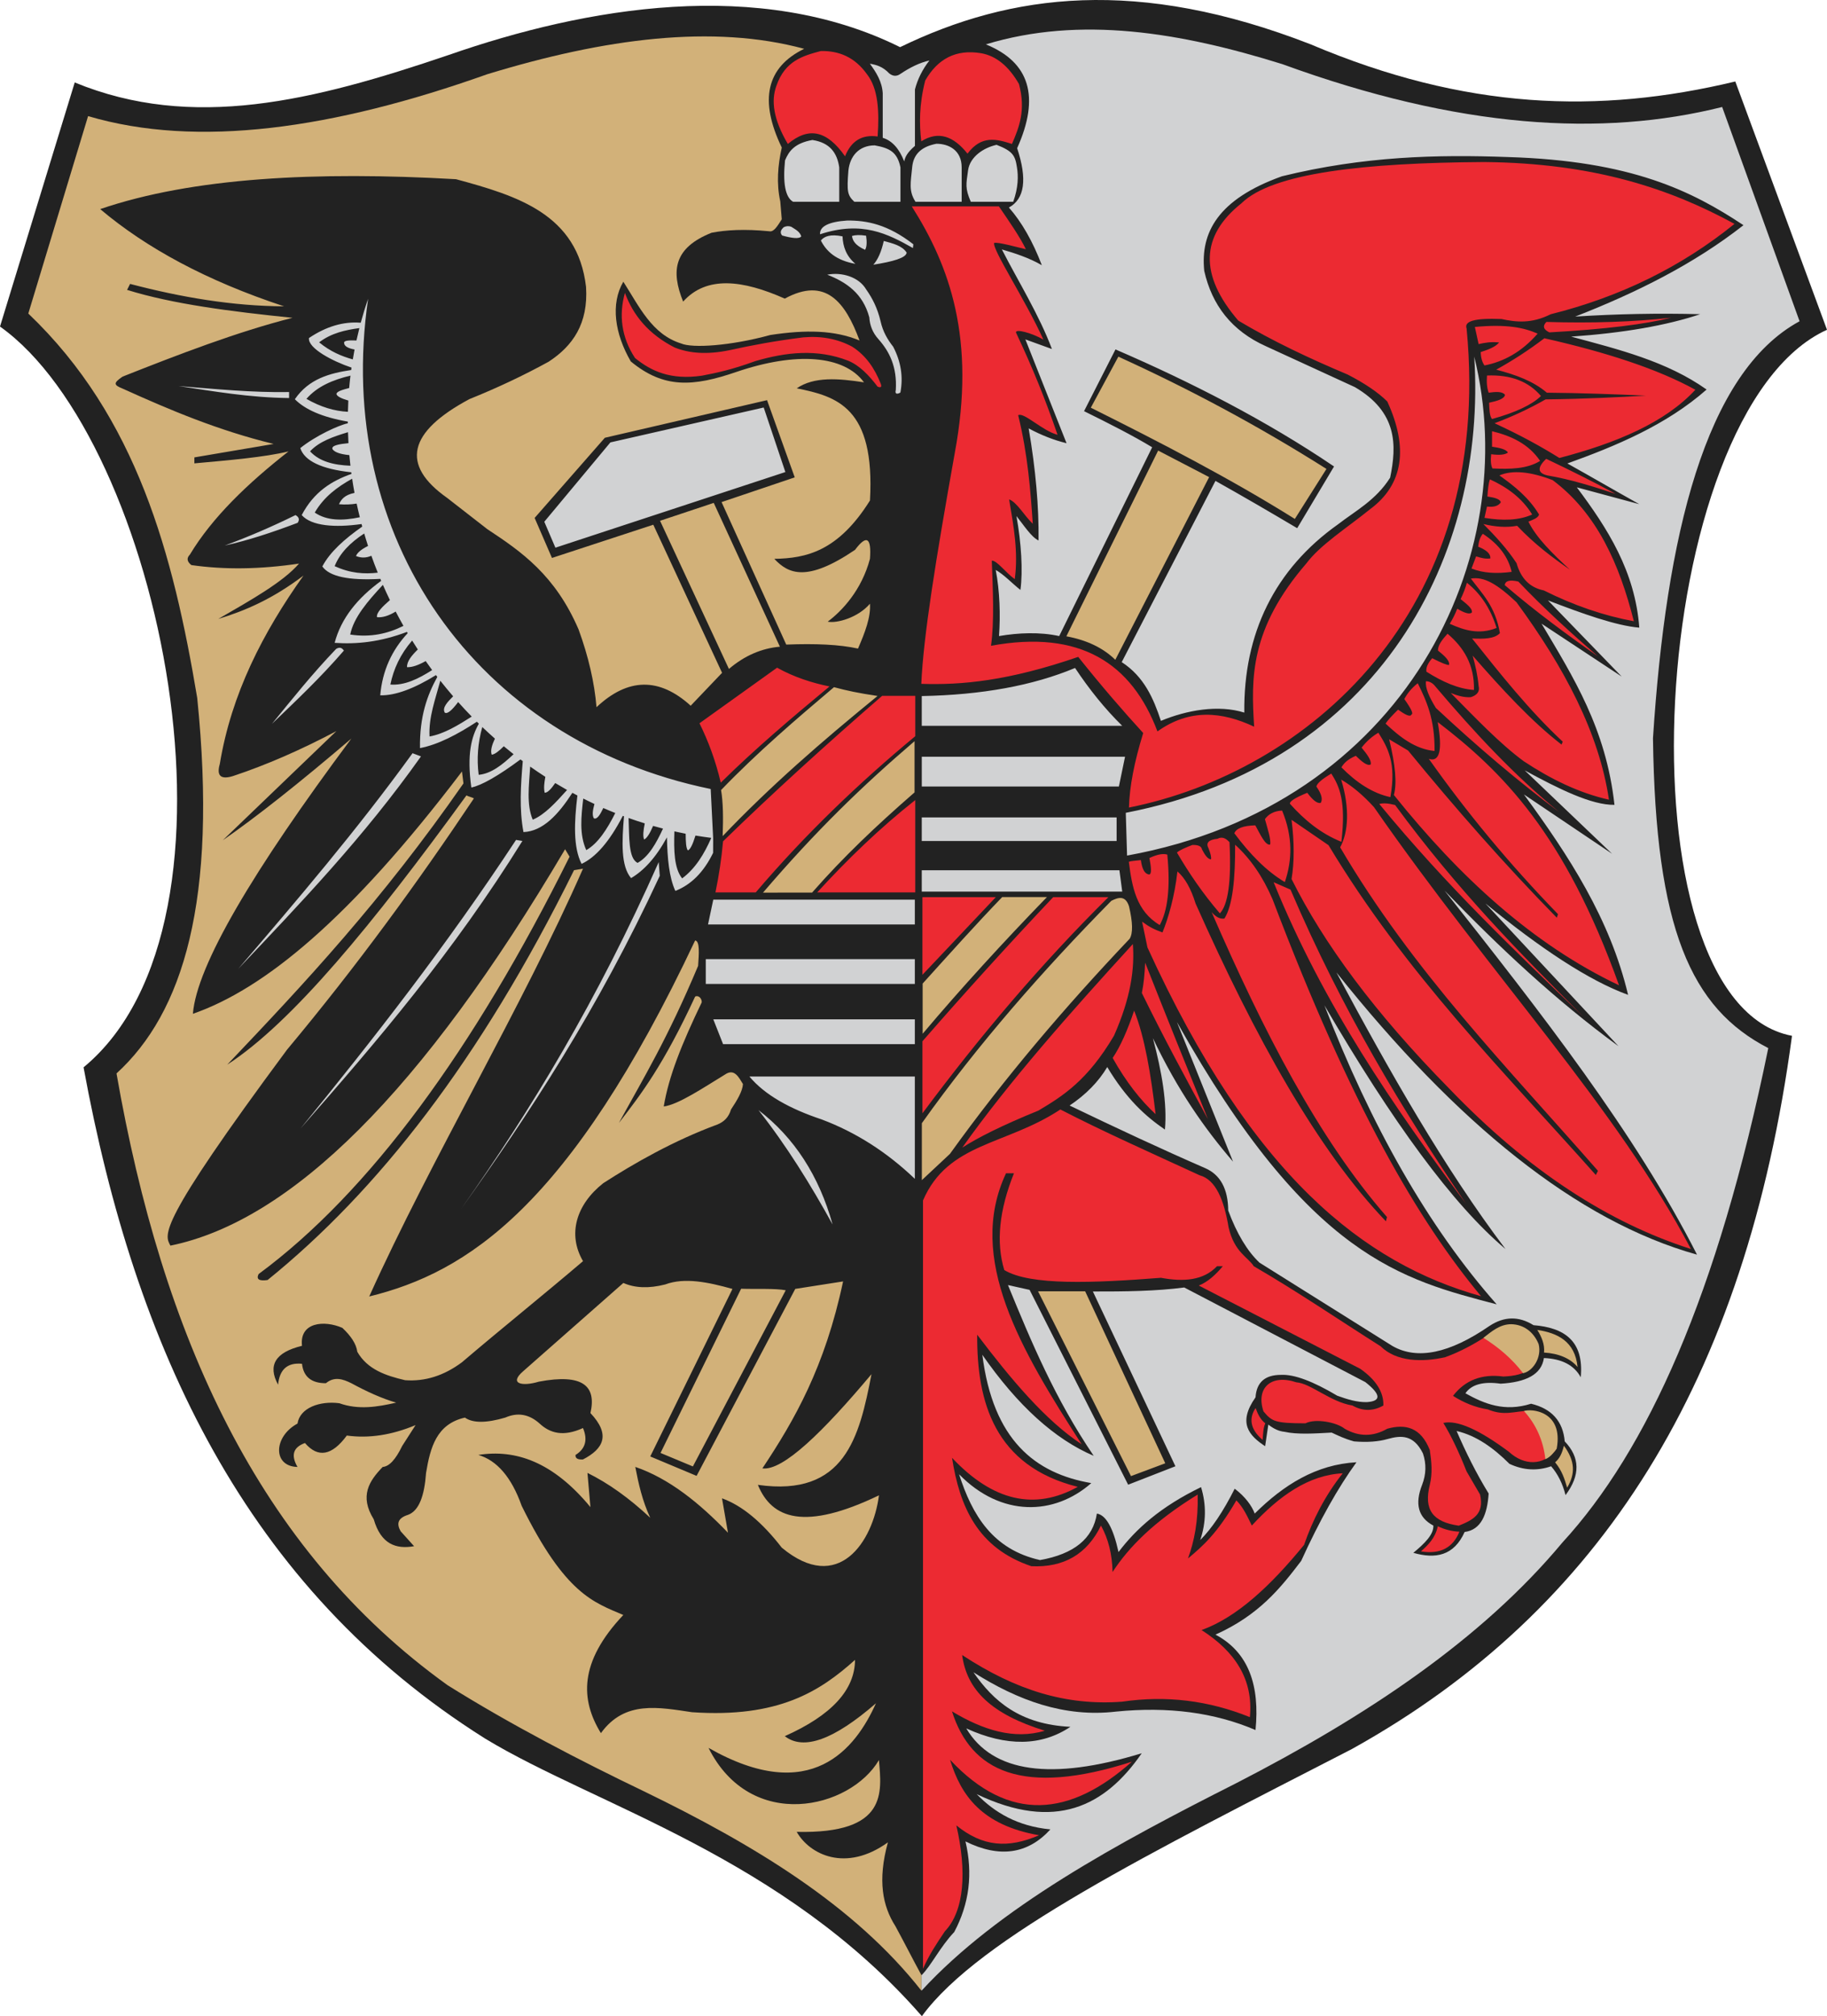
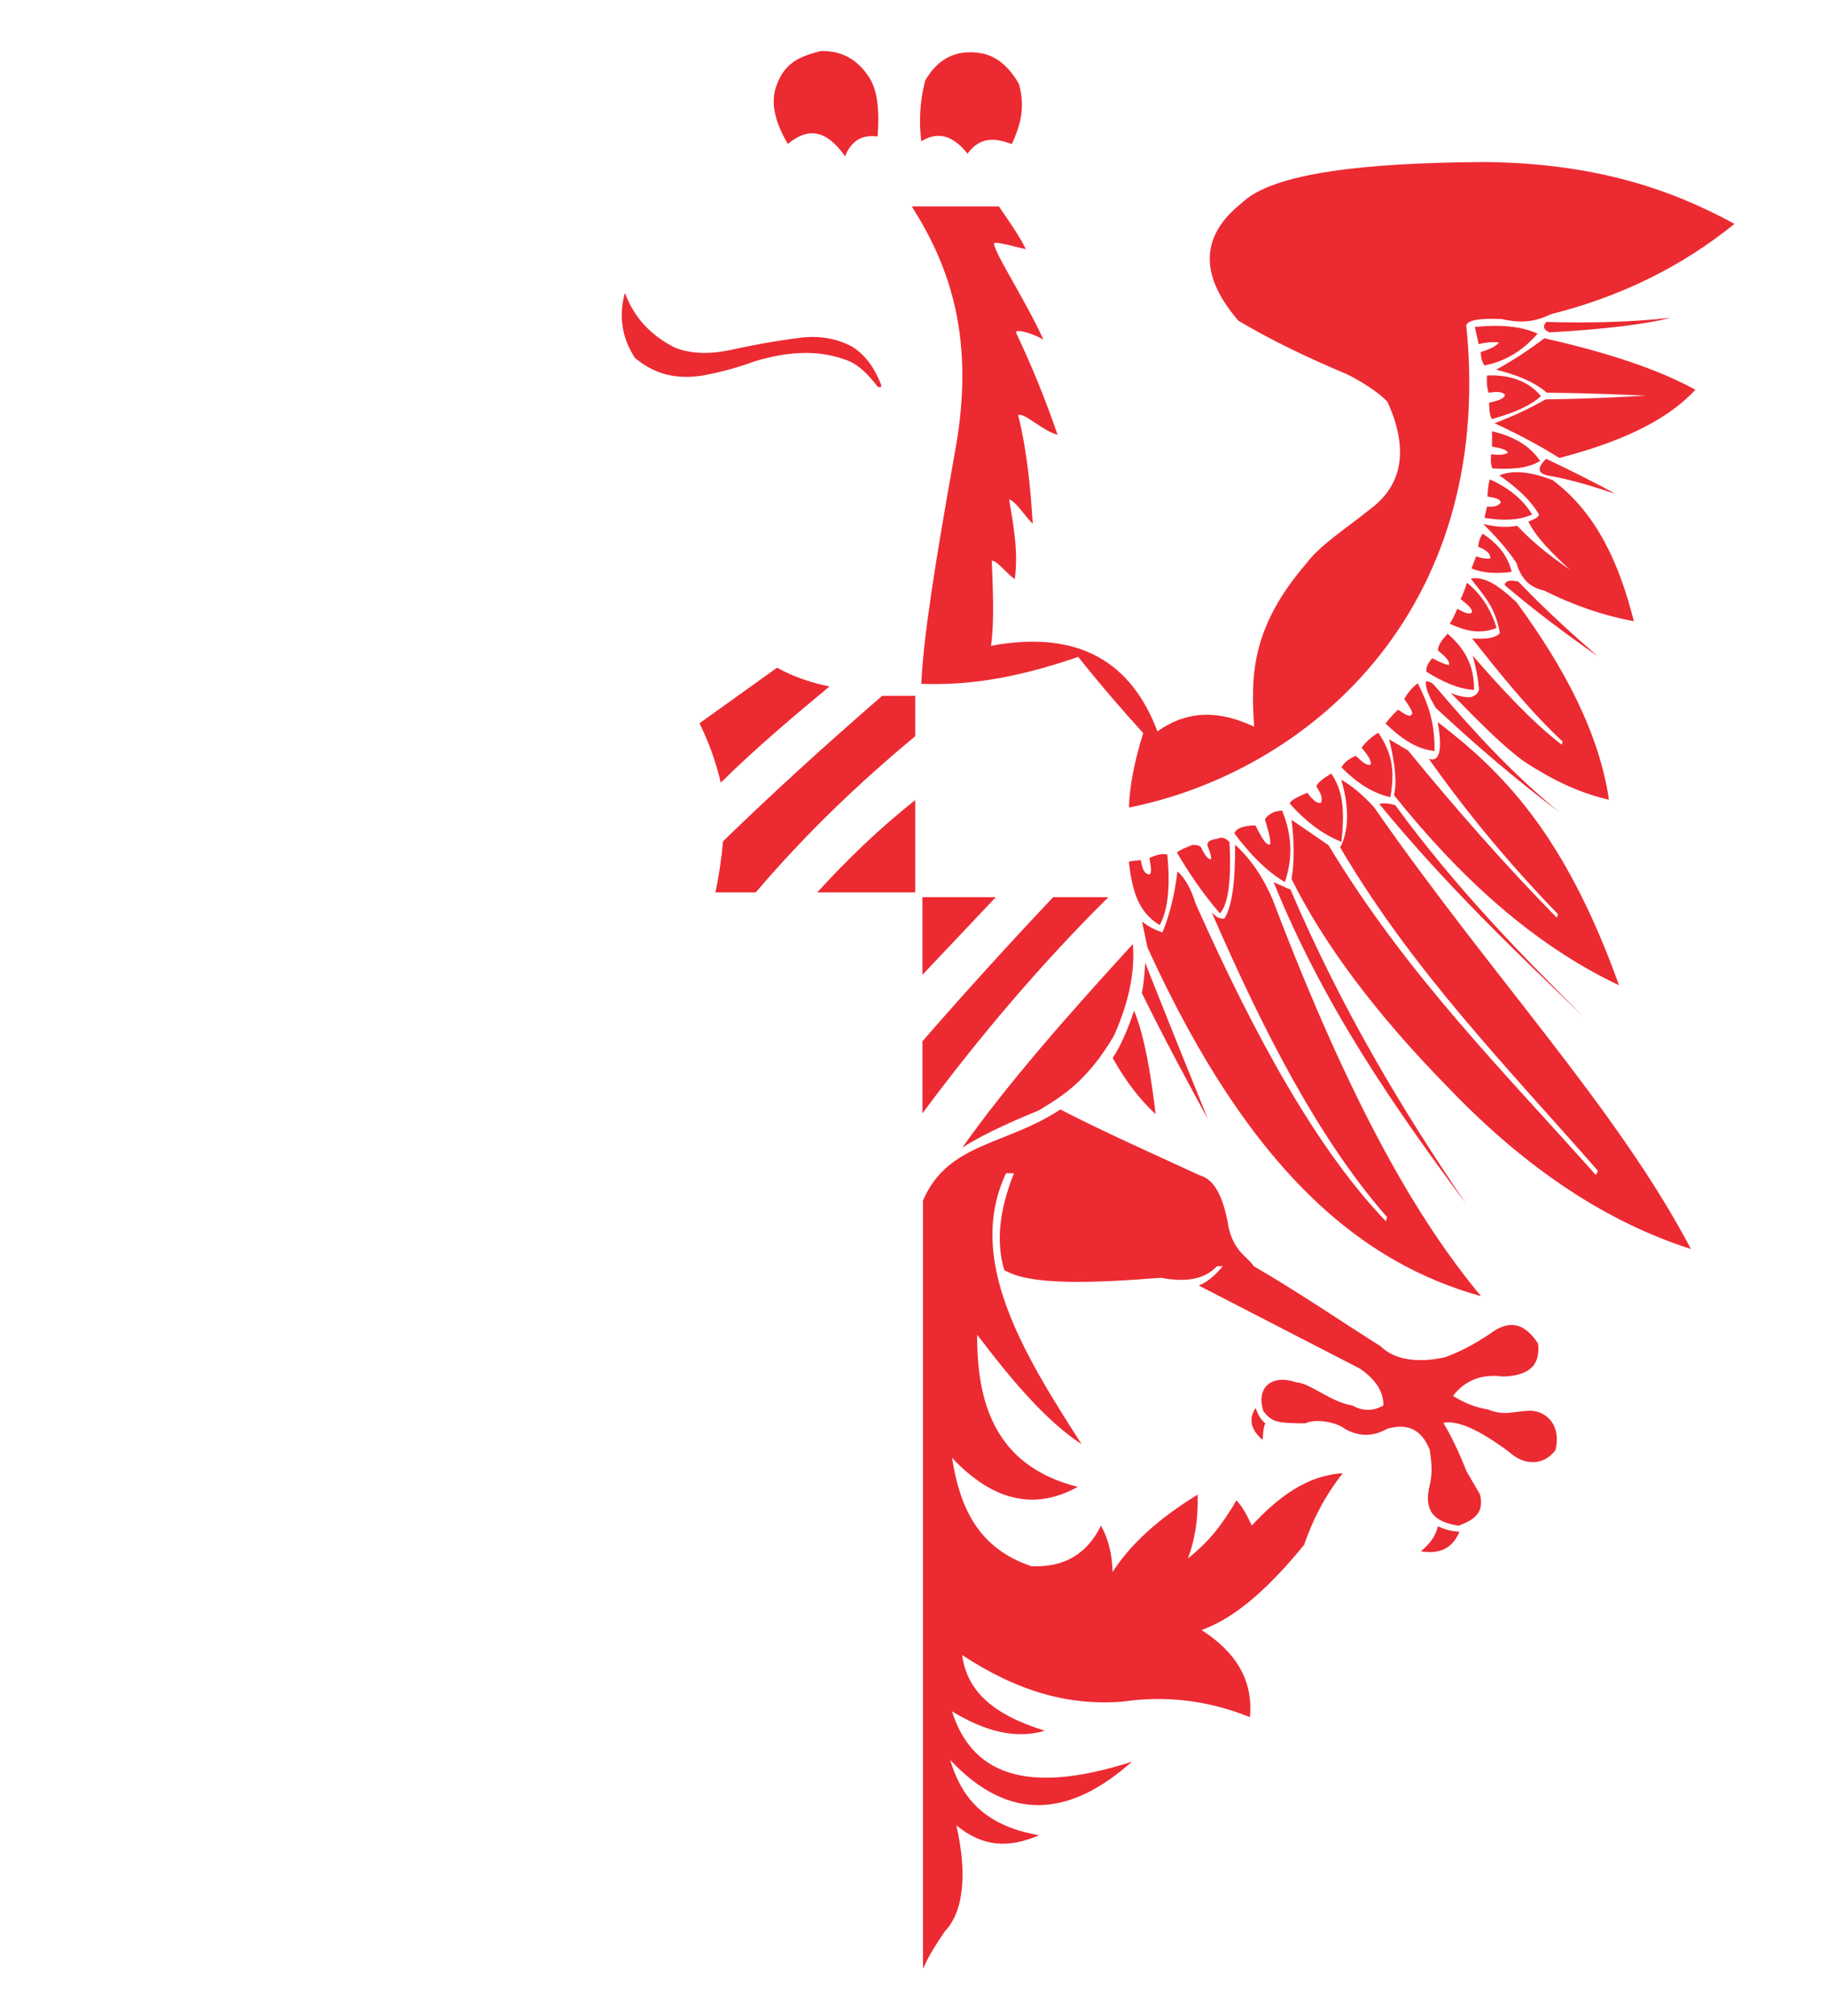
<svg width="409.809" height="451.978">
  <defs>
    <marker id="ArrowEnd" viewBox="0 0 10 10" refX="0" refY="5" markerUnits="strokeWidth" markerWidth="4" markerHeight="3" orient="auto">
-       <path d="M 0 0 L 10 5 L 0 10 z" />
-     </marker>
+       </marker>
    <marker id="ArrowStart" viewBox="0 0 10 10" refX="10" refY="5" markerUnits="strokeWidth" markerWidth="4" markerHeight="3" orient="auto">
      <path d="M 10 0 L 0 5 L 10 10 z" />
    </marker>
  </defs>
  <g>
-     <path style="stroke:none; fill-rule:evenodd; fill:#222222" d="M 201.899 10.572C 170.278 -5.12 131.45 1.595 100.629 12.329C 70.145 22.685 43.161 29.337 16.762 18.486L 0 73.205C 35.957 98.72 58.411 206.548 18.743 239.271C 30.286 302.142 55.039 355.935 108.836 389.759C 133.539 404.751 175.594 416.247 206.786 451.978C 219.629 434.333 258.356 415.193 303.239 392.091C 359.207 360.997 391.575 309.587 401.957 232.205C 361.993 224.646 369.383 92.232 409.809 73.927L 389.239 18.267C 358.539 25.622 328.661 24.634 293.973 9.931C 255.231 -5.139 226.848 -1.53 201.899 10.568" />
-     <path style="stroke:none; fill-rule:evenodd; fill:#d1d2d3" d="M 195.114 14.279C 196.559 16.244 197.844 18.29 198.004 20.9C 198.004 24.228 198.004 27.56 198.004 30.892C 200.09 31.533 201.696 33.298 202.821 36.189C 203.016 35.267 203.414 34.263 205.227 32.701C 205.227 28.486 205.227 24.271 205.227 20.056C 205.829 17.732 206.911 15.564 208.477 13.556C 206.309 14.044 204.141 15.107 201.973 16.564C 201.133 17.165 200.289 17.122 199.446 16.447C 198.004 14.919 196.555 14.521 195.11 14.283L 195.114 14.279zM 153.801 186.908C 153.805 188.681 153.891 190.177 154.289 190.638C 154.793 190.494 155.364 189.384 156 187.31C 157.172 187.505 158.352 187.681 159.543 187.833C 157.938 191.494 155.95 194.736 153.008 196.912C 151.192 194.638 151.137 190.599 151.27 186.372C 152.106 186.56 152.95 186.736 153.797 186.904L 153.801 186.908zM 144.625 184.595C 144.289 186.201 144.172 187.497 144.485 188.201C 145.086 187.912 145.754 186.892 146.493 185.15C 147.227 185.361 147.969 185.56 148.715 185.751C 147.204 189.025 145.536 192.017 143.024 193.435C 140.907 192.439 141.172 187.544 140.993 183.376C 142.192 183.806 143.407 184.208 144.633 184.587L 144.625 184.595zM 139.965 183.009C 139.497 188.677 139.231 194.138 141.555 196.853C 144.387 195.181 147.086 192.314 149.598 187.716C 149.696 192.376 150.082 196.685 151.485 199.72C 154.934 198.372 157.797 195.626 159.954 191.193L 159.965 187.892L 159.414 176.876C 106.504 166.005 74.797 120.181 82.571 66.982C 81.954 68.759 81.407 70.552 80.918 72.349C 77.047 72.037 73.172 73.177 69.301 75.779C 69.024 78.103 74.789 81.06 78.844 82.404C 78.821 82.583 78.793 82.767 78.77 82.951C 73.914 83.677 69.286 84.919 66.137 89.497C 68.434 91.814 72.289 93.525 78.016 94.513C 78.016 94.638 78.02 94.763 78.02 94.892C 75.934 95.326 70.75 97.716 67.356 100.455C 68.309 103.341 72.121 105.15 78.786 105.876C 78.801 105.997 78.817 106.119 78.832 106.236C 74.442 107.794 70.434 110.22 67.676 115.466C 69.844 117.947 75.18 118.318 81.102 117.478C 81.153 117.665 81.204 117.857 81.254 118.048C 77.254 120.841 73.989 123.771 72.301 126.986C 73.864 129.208 78.118 130.177 85.313 129.771C 85.371 129.915 85.438 130.06 85.5 130.208C 80.235 134.044 76.516 138.576 75.063 144.111C 80.016 144.462 85.321 143.919 91.282 141.658C 91.336 141.751 91.391 141.845 91.45 141.939C 87.871 145.767 85.766 150.388 85.289 155.876C 88.715 155.951 92.922 154.349 97.789 151.345C 97.891 151.478 97.993 151.607 98.094 151.74C 95.829 155.833 94.102 160.607 94.207 167.708C 98.289 166.923 102.586 164.654 106.969 161.794C 107.114 161.939 107.262 162.079 107.411 162.228C 105.77 165.138 104.676 168.994 105.723 176.54C 108 176.087 111.891 173.857 116.743 170.244C 116.914 170.372 117.086 170.501 117.262 170.63C 116.813 175.986 116.438 181.333 117.418 186.533C 121.782 186.349 125.231 182.603 128.387 177.732C 128.762 177.935 129.137 178.134 129.516 178.333C 128.786 184.361 128.559 189.951 130.454 193.662C 133.606 192.185 136.692 188.724 139.7 182.896C 139.782 182.923 139.86 182.955 139.946 182.986L 139.965 183.009zM 133.336 180.24C 133 181.505 132.754 182.712 133.211 183.451C 133.914 183.763 134.618 182.646 135.325 181.138C 136.211 181.525 137.106 181.9 138.012 182.259C 136.153 185.951 134.106 189.099 131.504 190.576C 129.907 187.04 130.371 183.029 130.825 179.021C 131.653 179.439 132.489 179.841 133.336 180.236L 133.336 180.24zM 122.325 174.154C 122.086 175.435 121.922 176.685 122.18 177.72C 122.883 177.72 123.7 176.755 124.539 175.54C 125.414 176.068 126.301 176.587 127.196 177.091C 124.684 179.884 122.168 182.65 119.497 183.751C 118.067 180.404 118.653 176.048 118.922 171.849C 120.036 172.638 121.172 173.408 122.325 174.15L 122.325 174.154zM 111.012 165.583C 110.368 166.958 109.954 168.236 110.297 169.189C 110.993 169.103 111.934 168.372 113.004 167.294C 113.727 167.896 114.457 168.49 115.2 169.072C 112.707 171.431 110.164 173.451 107.371 173.693C 106.911 170.122 107.18 166.552 108.18 162.982C 109.102 163.865 110.047 164.728 111.004 165.576L 111.012 165.583zM 101.637 156.099C 100.383 157.365 99.141 158.63 99.758 159.744C 100.356 160.169 101.442 159.138 102.766 157.384C 103.754 158.49 104.77 159.579 105.813 160.642C 102.711 162.611 99.602 164.517 96.348 165.103C 96.121 160.79 97.664 156.728 98.766 152.603C 99.696 153.787 100.657 154.951 101.641 156.091L 101.637 156.099zM 93.723 145.591C 92.371 146.915 91.247 148.236 91.301 149.564C 92.485 149.622 93.922 149.068 95.485 148.197C 95.957 148.872 96.442 149.548 96.93 150.212C 93.809 152.22 90.688 153.701 87.563 153.458C 88.274 149.99 89.782 146.673 92.446 143.595C 92.86 144.263 93.286 144.931 93.715 145.591L 93.723 145.591zM 87.461 134.525C 85.836 135.947 84.371 137.337 84.567 138.357C 85.778 138.478 87.176 138.06 88.754 137.095C 89.313 138.173 89.895 139.244 90.497 140.306C 87.051 142.017 83.211 142.951 78.555 142.251C 79.336 138.4 82.504 134.747 85.887 131.111C 86.387 132.255 86.911 133.392 87.457 134.521L 87.461 134.525zM 84.743 128.38C 81.747 128.724 78.602 128.544 75.067 126.919C 76.2 124.052 78.532 121.658 81.696 119.595C 81.965 120.529 82.254 121.458 82.555 122.388C 81.047 123.138 80.145 123.892 79.852 124.646C 81 125.115 82.153 125.091 83.301 124.587C 83.747 125.861 84.231 127.126 84.735 128.38L 84.743 128.38zM 80.711 115.955C 76.801 116.783 73.282 116.751 70.602 114.904C 72.653 111.38 75.676 109.154 78.989 107.314C 79.145 108.372 79.325 109.431 79.52 110.49C 77.254 110.966 76.532 111.966 76.039 113.037C 77.356 113.154 78.68 113.107 80 112.896C 80.215 113.919 80.454 114.939 80.711 115.955zM 78.164 99.345C 76.028 99.556 74.266 99.865 74.582 100.693C 75.012 101.302 76.051 101.794 78.364 102.029C 78.434 102.822 78.512 103.611 78.606 104.404C 74.821 104.267 71.606 103.431 69.551 101.177C 71.598 98.962 74.782 97.876 78.059 96.888C 78.082 97.705 78.118 98.521 78.164 99.337L 78.164 99.345zM 78.039 92.314C 75.032 92.169 71.934 91.251 68.735 89.415C 71.184 86.595 74.696 85.142 78.61 84.205C 78.5 85.13 78.403 86.056 78.325 86.982C 76.825 87.372 75.43 87.775 75.477 88.357C 75.594 88.833 76.481 89.314 78.133 89.794C 78.09 90.634 78.063 91.47 78.043 92.31L 78.039 92.314zM 79.95 76.326C 78.418 76.267 77.153 76.306 77.18 76.829C 77.18 77.63 78.114 78.083 79.532 78.353C 79.391 79.087 79.258 79.829 79.137 80.568C 76.621 79.865 74.102 78.818 71.582 76.744C 74.336 74.658 77.442 73.982 80.614 73.548C 80.379 74.47 80.161 75.392 79.957 76.318L 79.95 76.326zM 227.27 45.232C 228.43 42.021 228.43 39.455 228.11 37.525C 227.711 34.837 227.149 33.872 223.536 32.466C 220.524 33.142 217.59 35.189 217.153 38.126C 216.715 41.337 216.43 42.138 217.754 45.232L 227.266 45.232L 227.27 45.232zM 215.707 45.232C 215.707 42.665 215.707 40.095 215.707 37.525C 215.715 33.665 212.786 32.224 210.047 32.228C 206.235 32.951 204.911 34.955 204.629 37.283C 204.27 41.017 203.789 42.783 205.352 45.232L 215.707 45.232zM 201.977 45.232C 201.977 42.665 201.977 40.095 201.977 37.525C 201.258 34.033 199.489 33.189 196.2 32.587C 192.649 32.607 190.641 35.017 190.301 38.244C 189.942 42.939 190.063 43.744 191.625 45.228L 201.981 45.228L 201.977 45.232zM 188.247 45.232L 188.247 37.525C 187.786 34.353 186.223 31.986 182.227 31.384C 178.168 32.103 176.926 33.951 176.086 35.958C 175.567 41.134 176.164 44.228 177.891 45.232L 188.247 45.232zM 124.579 122.779L 176.164 105.822L 171.305 91.353L 136.914 99.177L 122.09 116.962L 124.579 122.771L 124.579 122.779zM 195.899 59.341C 196.922 58.189 197.704 56.415 198.235 54.017C 200.262 54.572 202.36 55.06 203.371 56.63C 203.266 57.814 200.243 58.654 195.899 59.341zM 191.879 59.154C 189.793 57.38 189.079 55.263 188.985 52.986C 186.262 52.427 184.86 52.986 184.125 53.919C 185.399 56.427 187.614 58.388 191.879 59.15L 191.879 59.154zM 179.731 52.986C 179.383 51.872 178.371 51.423 177.489 50.837C 176.93 50.622 176.371 50.654 175.809 50.927C 175.102 51.548 174.899 52.169 175.438 52.794C 177.633 53.4 179.286 53.619 179.735 52.978L 179.731 52.986zM 183.938 52.521C 193.36 49.423 199.125 52.415 204.774 55.603C 204.801 55.326 204.832 55.044 204.868 54.763C 199.176 50.326 194.457 49.388 190.012 49.439C 185.911 49.708 183.809 50.755 183.942 52.521L 183.938 52.521zM 191.102 52.896C 191.844 52.669 192.86 52.622 194.27 52.837C 194.469 54.22 194.45 55.341 194.043 56.005C 191.774 54.97 191.258 53.935 191.106 52.9L 191.102 52.896zM 201.961 87.997C 202.629 84.49 202.09 81.064 200.348 77.728C 199.121 76.165 198.043 74.408 197.508 71.978C 196.821 69.103 195.727 66.919 194.282 64.872C 192.649 62.087 188.805 60.939 185.559 61.579C 189.918 63.29 193.559 65.81 194.993 71.142C 195.106 72.943 195.735 74.595 197.059 76.052C 199.512 78.822 201.239 82.236 200.934 87.419C 200.684 88.341 201.207 88.443 201.965 87.997L 201.961 87.997zM 206.758 195.087L 251.094 195.087L 251.723 199.872L 206.758 199.872L 206.758 195.087zM 206.758 183.247L 250.465 183.247L 250.465 188.537L 206.758 188.537L 206.758 183.247zM 206.758 156.04C 220.235 155.79 231.696 153.693 241.145 149.744C 244.344 154.556 247.848 158.912 251.723 162.716L 206.758 162.716L 206.758 156.04zM 206.758 169.642L 252.356 169.642L 250.973 176.318L 206.762 176.318L 206.762 169.642L 206.758 169.642zM 330.68 79.935C 333.539 124.201 309.817 171.076 252.52 182.212L 252.809 191.798C 315.317 180.482 341.782 124.669 330.676 79.935L 330.68 79.935zM 168.094 241.326L 205.204 241.326L 205.204 264.267C 198.907 258.251 191.934 253.81 184.286 250.943C 177.204 248.583 171.579 245.49 168.094 241.329L 168.094 241.326zM 159.997 228.505L 205.204 228.505L 205.204 234.068L 162.188 234.068L 159.997 228.505zM 158.309 215.009L 205.204 215.009L 205.204 220.576L 158.309 220.576L 158.309 215.009zM 159.997 201.685L 205.204 201.685L 205.204 207.247L 158.813 207.247L 159.993 201.685L 159.997 201.685zM 64.844 87.888C 64.844 88.333 64.844 88.783 64.844 89.232C 55.789 89.126 48.032 87.728 40.051 86.544C 48.313 87.205 56.579 88.033 64.844 87.888zM 66.286 115.47C 60.868 118.138 55.594 120.388 50.43 122.29C 55.586 121.173 61.098 119.345 66.766 117.201C 67.247 116.497 67.082 115.923 66.289 115.474L 66.286 115.47zM 77.145 145.837C 71.766 152.052 66.383 157.103 61 162.271C 65.575 156.665 70.039 151.06 75.414 145.455C 76.313 144.943 76.758 145.326 77.141 145.837L 77.145 145.837zM 92.536 168.853C 93.164 169.087 93.797 169.326 94.43 169.564C 81.641 187.622 67.512 202.345 53.434 217.197C 66.676 201.716 79.934 186.259 92.536 168.853zM 115.758 188.287C 116.231 188.365 116.704 188.443 117.176 188.521C 101.813 213.263 84.684 233.322 67.411 252.982C 83.77 232.9 100.028 212.169 115.754 188.287L 115.758 188.287zM 147.754 193.263C 147.832 194.287 147.911 195.314 147.989 196.341C 133.914 226.646 118.782 249.552 103.438 270.99C 119.039 248.955 134.047 224.146 147.754 193.259L 147.754 193.263zM 170.133 248.857C 178.161 255.021 183.704 263.568 186.758 274.497C 181.84 265.595 176.5 256.935 170.133 248.857zM 237.575 142.591C 233.266 141.638 228.395 141.849 224.086 142.591C 224.426 137.912 224.258 132.451 223.348 127.771C 225.192 128.79 227.039 130.806 228.887 132.247C 229.477 128.033 229.071 121.576 227.993 115.689C 229.59 117.669 231.348 120.431 232.954 121.162C 233.047 113.626 232.313 105.251 230.739 96.037C 233.571 97.56 236.403 98.669 239.235 99.361C 236.157 91.603 233.079 83.845 230 76.087C 231.723 76.701 234.231 77.63 235.954 78.244C 233.102 70.619 228.418 63.126 224.727 55.919C 227.555 56.732 230.86 57.806 233.692 59.455C 231.649 54.103 229.184 49.79 226.305 46.525C 229.844 44.599 230.457 40.165 228.153 33.224C 233.329 21.708 230.989 13.947 221.133 9.947C 242.309 3.509 264.762 7.24 287.641 14.38C 327.286 28.849 359.375 30.724 386.293 23.986C 392.079 39.994 397.868 56.005 403.657 72.017C 382.426 83.54 373.707 120.244 370.774 165.494C 371.348 208.158 379.254 225.997 396.637 234.958C 385.301 290.388 369.426 325.162 350.454 345.802C 332.274 367.599 306.508 384.736 277.297 399.744C 250.668 413.197 223.879 427.638 206.715 446.255L 206.715 442.783C 208.871 440.654 210.887 436.423 214.043 433.111C 217.426 426.767 218.266 419.997 216.559 412.802C 224.18 416.568 230.532 415.669 235.61 410.107C 228.192 409.38 223.102 406.322 219.075 402.201C 236.664 410.599 247.84 404.997 256.098 393.037C 235.766 399.236 222.649 397.38 216.739 387.466C 225.797 391.587 233.586 391.466 240.102 387.111C 228.821 386.568 222.844 381.38 218.356 374.892C 228.278 381.165 238.727 385.06 250.348 383.697C 262.043 382.533 272.465 383.908 281.621 387.829C 282.602 377.919 280.137 370.419 272.637 366.443C 282.418 362.056 287.223 356.009 291.868 349.908C 296 340.845 300.133 333.474 304.266 327.802C 295.227 328.294 287.938 332.869 281.442 339.306C 280.793 337.56 279.297 335.49 276.95 333.736C 274.375 338.841 271.801 342.673 269.223 345.236C 270.551 341.287 270.614 337.329 269.403 333.376C 260.371 337.751 254.836 342.708 250.891 347.931C 249.7 342.513 248.082 339.634 246.039 339.306C 245.18 344.9 240.93 348.376 233.282 349.728C 222.692 347.353 218.075 339.669 215.129 330.497C 224.59 340.169 236.489 339.767 244.786 332.474C 232.184 330.314 222.762 322.849 220.344 303.716C 228.247 315.079 236.575 322.63 245.325 326.361C 236.668 313.603 231.329 300.841 226.094 288.079C 227.711 288.435 229.329 288.798 230.946 289.158C 238.313 303.712 245.68 318.271 253.051 332.833C 256.582 331.455 260.118 330.079 263.653 328.701C 257.485 315.642 251.313 302.583 245.141 289.521C 252.289 289.537 259.332 289.455 265.629 288.622C 279.168 295.689 292.707 302.759 306.247 309.829C 309.758 312.599 309.879 314.095 306.602 314.322C 304.387 314.372 302.172 313.685 299.954 312.884C 294.489 309.63 290.297 308.072 287.375 308.212C 283.762 308.197 281.848 309.869 281.625 313.244C 277.555 319.025 280.192 321.829 283.778 324.205C 284.016 322.587 284.254 320.97 284.497 319.353C 285.692 320.314 286.891 320.857 288.09 320.97C 291.028 321.622 294.887 321.357 298.692 321.15C 300.141 321.806 301.368 322.466 303.723 323.126C 306.661 323.369 309.176 323.189 311.27 322.591C 314.223 321.755 317.071 321.556 319.176 325.826C 319.961 328.162 319.903 330.497 318.997 332.833C 317.293 337.158 318.129 340.216 321.512 341.997C 321.61 344.033 319.477 346.068 317.02 348.107C 321.965 349.517 326.118 348.81 328.524 343.435C 332.227 342.947 333.602 339.54 333.914 334.81C 331.043 330.138 328.754 325.466 326.727 320.794C 331.157 321.818 335.004 324.591 338.586 328.162C 341.7 329.611 344.817 329.79 347.93 328.701C 349.43 330.431 350.508 332.587 351.161 335.169C 354.493 330.732 354.434 326.72 350.981 323.126C 350.586 318.615 348.071 315.798 343.434 314.681C 337.457 316.564 332.973 314.716 328.7 312.345C 330.063 310.357 332.696 309.638 336.606 310.189C 342.223 309.865 345.778 308.162 346.309 304.439C 350.336 304.603 353.09 306.04 354.575 308.751C 355.332 300.564 350.848 297.622 343.973 297.072C 340.68 295.013 337.383 295.072 334.09 297.251C 325.145 303.412 317.899 304.912 312.344 301.744C 302.403 295.517 292.457 289.283 282.508 283.052C 279.75 280.435 277.414 276.537 275.5 271.372C 275.461 266.501 273.723 263.326 270.289 261.849C 260.645 257.654 250.414 252.876 239.918 247.833C 243.579 245.384 246.395 242.509 248.364 239.208C 252.676 246.4 256.989 250.279 261.301 253.224C 261.832 247.349 260.618 240.31 258.606 232.736C 264.118 244.345 270.215 253.04 276.579 260.412C 272.387 249.99 268.192 239.564 264 229.138C 293.684 282.021 314.633 286.841 335.715 292.404C 320.211 274.872 307.489 252.232 297.075 225.365C 312.254 251.384 325.903 270.099 337.692 280.001C 324.016 261.927 311.747 240.326 299.77 217.994C 326.727 251.822 353.688 273.732 380.649 281.259C 366.836 254.06 345.555 226.861 324.036 199.662C 336.293 212.396 349.079 224.337 363.036 234.529C 353.094 223.869 343.145 213.201 333.2 202.537C 345.454 212.548 356.329 219.802 365.192 223.025C 361.129 205.919 351.852 191.794 341.829 178.095C 348.418 182.525 355.008 186.958 361.598 191.392C 355.071 185.162 348.539 178.931 342.008 172.701C 349.676 176.872 357.024 180.513 362.137 180.427C 360.258 163.318 352.86 151.728 345.782 139.81C 351.77 143.763 357.762 147.716 363.754 151.669C 358.243 145.982 352.735 140.287 347.219 134.595C 355.004 137.587 362.473 140.263 367.707 140.705C 366.762 128.091 360.598 118.458 353.692 109.251C 358.364 110.509 363.036 111.767 367.707 113.025C 362.438 110.091 356.848 106.837 351.575 103.9C 362.418 99.99 373.692 95.337 382.805 87.326C 373.871 80.994 363.098 78.337 352.43 75.466C 364.196 74.638 373.84 72.962 381.368 70.435C 372.024 70.193 362.676 70.372 353.332 70.97C 367.024 65.626 379.926 59.22 391.075 50.482C 379.532 42.837 365.965 36.04 338.235 35.205C 322.375 34.626 305.961 35.001 287.551 39.517C 273.149 44.673 269.247 52.169 270.118 60.724C 271.852 68.408 276.278 74.173 283.957 77.619C 290.606 80.673 297.254 83.728 303.907 86.783C 313.461 92.376 313.329 99.787 311.813 107.091C 308.61 112.15 304.028 114.521 300.133 117.537C 285.914 127.615 278.903 142.029 279.106 159.747C 273.297 157.927 266.211 159.181 260.403 161.599C 258.747 156.619 256.664 151.716 251.61 148.431L 272.637 107.806C 278.481 111.076 284.621 114.642 290.969 118.408C 293.723 113.798 296.481 109.185 299.235 104.572C 284.024 94.267 266.993 85.572 250.211 78.333L 243.161 92.173C 248.508 94.806 254.09 97.63 258.442 100.267L 237.582 142.595" />
    <path style="stroke:none; fill-rule:evenodd; fill:#ec2a32" d="M 176.719 32.275C 173.489 26.814 172.911 22.599 174.153 19.24C 176.082 13.642 180.071 12.517 184.125 11.439C 188.196 11.369 191.735 12.794 194.493 16.673C 197.004 19.904 197.25 24.99 196.86 30.595C 193.371 30.103 190.934 31.579 189.551 35.037C 185.438 29.181 181.36 28.392 176.715 32.275L 176.719 32.275zM 206.645 31.681C 206.196 27.783 206.145 23.537 207.532 18.052C 210.309 13.216 214.391 10.978 220.075 11.931C 223.43 12.521 226.262 14.826 228.567 18.841C 230.133 24.712 228.61 28.525 226.989 32.271C 223.575 31.169 220.168 30.232 217.016 34.443C 213.93 30.56 210.524 29.244 206.649 31.681L 206.645 31.681zM 140.176 65.654C 138.786 70.583 139.364 75.603 142.446 80.267C 146.055 83.189 150.418 85.247 157.457 84.216C 160.707 83.587 164.028 82.919 169.407 80.958C 176.348 78.927 183.297 78.154 190.243 80.861C 192.75 81.888 194.875 84.076 196.856 86.685C 197.61 86.978 197.84 86.747 197.547 85.997C 196.215 82.658 194.305 79.728 191.129 77.705C 187.871 75.962 184.219 75.271 180.168 75.63C 173.758 76.431 168.508 77.427 163.676 78.494C 158.582 79.552 154.582 79.208 151.332 77.904C 145.516 74.943 142.043 70.728 140.176 65.658L 140.176 65.654zM 206.907 218.529L 223.371 201.122L 206.907 201.122L 206.907 218.529zM 236.235 201.122C 226.25 211.681 216.477 222.451 206.911 233.427L 206.911 249.579C 219.817 232.232 233.625 215.958 248.625 201.119L 236.239 201.119L 236.235 201.122zM 215.844 257.267C 226.266 242.576 239.907 227.165 254.11 211.63C 254.528 217.193 253.641 223.677 249.879 232.173C 243.957 242.197 238.446 245.681 232.942 248.955C 224.422 252.431 219.348 255.044 215.848 257.263L 215.844 257.267zM 197.868 155.994C 185.336 166.861 173.356 177.732 162.184 188.603C 161.844 192.47 161.278 196.177 160.481 200.048L 169.528 200.048C 180.715 186.919 192.743 175.443 205.301 165.04L 205.301 155.994L 197.871 155.994L 197.868 155.994zM 161.672 175.458C 169.227 167.997 177.602 160.892 186.067 153.884C 182.254 153.119 178.118 151.814 174.305 149.681L 156.895 162.142C 158.887 166.142 160.536 170.595 161.672 175.458zM 183.305 200.052L 205.297 200.052L 205.297 179.353C 197.297 185.677 190.157 192.576 183.305 200.052zM 207.036 269.099L 207.036 441.357C 208.422 438.169 210.059 435.759 211.946 432.947C 216.329 428.357 216.895 419.525 214.516 409.208C 220.438 414.009 226.098 414.419 233.063 411.419C 220.227 409.181 215.528 402.466 213.106 394.497C 226.422 408.736 240.051 407.22 253.891 394.931C 229.344 402.833 217.797 397.072 213.539 383.65C 220.481 387.826 227.422 390.052 234.364 387.986C 222.395 384.283 216.864 378.888 215.817 371.021C 227.856 378.915 239.161 382.419 251.723 381.474C 261.528 380.033 271.071 381.189 280.36 384.943C 281.164 376.501 277.032 370.22 269.512 365.419C 277.465 362.572 285.071 355.427 292.508 346.329C 294.454 340.736 297.153 335.353 301.184 330.275C 293.508 330.665 286.907 335.353 280.793 341.99C 279.805 339.947 278.844 337.865 277.325 336.349C 273.02 343.787 269.735 346.65 266.477 349.365C 267.883 345.505 268.797 340.99 268.645 335.048C 258.77 341.122 253.188 346.845 249.555 352.404C 249.469 348.415 248.602 344.943 246.954 341.994C 243.829 348.412 238.621 351.447 231.336 351.103C 219.223 347.025 215.247 337.658 213.547 326.806C 222.688 336.517 232.086 338.685 241.75 333.314C 223.098 328.654 219.094 314.29 219.192 299.212C 226.743 309.181 234.547 318.478 242.621 323.767C 229.004 302.658 216.704 282.052 225.657 263.025C 226.379 263.025 226.711 263.025 227.434 263.025C 224.114 271.294 223.387 278.529 225.266 284.716C 231.102 288.228 245.168 287.634 260.411 286.451C 265.512 287.4 269.965 287.052 272.989 283.849C 273.418 283.849 273.856 283.849 274.289 283.849C 272.75 285.685 270.95 287.392 268.891 288.185C 280.895 294.404 293.094 300.622 305.098 306.841C 308.653 309.326 310.387 312.076 310.301 315.083C 307.989 316.384 305.672 316.384 303.36 315.083C 298.391 314.279 294.039 310.126 290.778 309.88C 285.114 307.978 281.664 311.134 283.403 316.388C 285.286 318.654 285.977 319.064 292.821 319.076C 295.102 317.923 299.86 318.849 301.625 320.29C 304.805 322.107 307.985 322.107 311.168 320.29C 315.258 319.15 318.7 319.962 320.711 325.06C 321.102 327.662 321.364 330.263 320.711 332.869C 319.34 338.388 321.309 341.181 327.219 342.021C 330.375 340.74 333.008 339.455 331.989 335.037C 330.977 333.302 329.965 331.568 328.954 329.833C 327.219 325.439 325.485 321.822 323.75 318.986C 326.844 318.294 331.762 320.462 338.5 325.494C 341.84 328.568 346.254 328.658 348.911 325.064C 350.207 319.716 347.153 316.384 343.25 316.236C 339.493 316.361 337.489 317.49 333.727 315.955C 330.848 315.497 328.278 314.419 325.918 312.919C 328.637 309.392 332.395 307.947 337.196 308.583C 342.301 308.404 345.621 306.595 345.004 301.208C 342.301 297.072 338.946 295.372 334.161 299.04C 331.016 301.134 327.735 302.958 324.184 304.244C 319.082 305.396 313.231 305.322 309.672 301.794C 300.129 295.751 290.778 289.38 281.231 283.857C 279.926 281.79 276.891 280.755 275.59 275.181C 274.559 269.001 272.715 264.447 269.082 263.466C 258.418 258.548 247.352 253.634 237.844 248.716C 225.661 256.794 212.657 256.083 207.039 269.107L 207.036 269.099zM 256.864 215.814C 256.762 218.22 256.555 220.525 256.125 222.607C 261.063 232.705 266.004 241.787 270.946 250.888C 266.254 239.326 261.559 227.705 256.868 215.814L 256.864 215.814zM 254.395 226.556C 252.946 230.865 251.36 234.509 249.579 237.173C 252.614 242.595 255.844 246.65 259.211 249.771C 258.145 240.826 256.786 232.533 254.395 226.552L 254.395 226.556zM 276.868 186.794C 280.36 191.482 284.086 195.31 288.196 197.74C 289.852 192.861 290.032 187.615 287.582 181.708C 285.754 181.802 284.532 182.509 283.731 183.634C 284.332 185.81 285.157 188.259 284.887 189.337C 283.786 189.54 282.68 187.009 281.575 185.021C 278.879 185.095 277.309 185.689 276.875 186.79L 276.868 186.794zM 263.993 191.115C 266.664 195.662 269.719 200.208 273.629 204.755C 275.442 202.826 276.231 197.724 275.786 188.802C 274.977 187.915 274.106 187.482 273.09 188.033C 271.086 188.236 270.418 188.955 271.086 190.189C 271.571 191.419 271.754 192.244 271.621 192.654C 270.825 192.556 270.211 191.552 269.618 190.419C 269.477 189.626 268.629 189.392 267.461 189.419C 265.997 189.982 264.637 190.548 263.993 191.115zM 261.836 191.576C 262.579 199.244 261.86 204.228 260.141 207.376C 254.875 204.263 253.914 198.798 253.204 193.193C 253.829 192.99 254.18 193.013 255.899 192.81C 256.207 194.994 256.821 195.915 257.747 196.044C 258.414 195.974 258.184 194.275 257.821 192.345C 259.336 191.642 260.723 191.255 261.829 191.576L 261.836 191.576zM 319.954 150.576C 323.508 152.818 327.063 154.435 330.621 154.669C 330.747 149.013 328.305 145.134 324.696 142.064C 323.547 143.322 322.539 144.576 322.543 145.833C 324.016 147.017 325.274 148.169 325.02 149.064C 324.625 149.134 323.368 148.634 321.25 147.556C 320.247 148.705 319.817 149.708 319.957 150.572L 319.954 150.576zM 310.793 162.212C 314.024 165.232 317.399 167.927 321.782 168.353C 321.856 161.197 319.965 157.126 318.012 153.162C 316.524 154.345 315.625 155.529 314.997 156.716C 316.539 158.869 317.079 160.021 316.61 160.162C 316.329 160.884 315.036 160.095 313.594 159.087C 312.258 160.396 311.27 161.474 310.793 162.212zM 300.883 172.017C 304.274 175.455 307.903 177.841 311.871 178.697C 313.254 171.029 311.274 167.576 309.18 164.259C 307.926 164.994 306.668 165.997 305.411 167.599C 306.633 169.072 307.676 170.474 307.457 171.369C 306.707 171.802 305.45 170.728 304.118 169.431C 302.141 170.29 301.422 171.154 300.887 172.017L 300.883 172.017zM 298.618 173.419C 296.5 174.677 295.387 175.646 295.278 176.326C 296.571 178.189 296.676 179.267 296.247 179.986C 295.407 180.201 294.364 179.232 293.231 177.724C 290.504 178.833 289.211 179.662 289.352 180.201C 292.563 183.79 296.227 186.845 300.879 188.712C 301.973 179.537 300.411 176.228 298.618 173.412L 298.618 173.419zM 330.071 127.447C 332.672 128.494 335.723 128.65 339.079 128.197C 338.329 124.997 336.36 122.107 332.606 119.658C 332.012 120.376 331.668 121.345 331.575 122.564C 333.481 123.314 334.387 124.189 334.293 125.189C 333.231 125.345 332.168 125.068 331.102 124.72C 330.762 125.626 330.414 126.533 330.071 127.439L 330.071 127.447zM 332.981 116.091C 337.133 116.779 340.778 116.654 343.676 115.341C 341.364 111.587 338.016 109.212 334.2 107.458C 333.856 108.427 333.731 109.833 333.637 111.306C 335.247 111.54 336.528 111.884 336.637 112.619C 336.106 113.431 335.075 113.744 333.543 113.556C 333.356 114.4 333.168 115.244 332.981 116.087L 332.981 116.091zM 329.036 130.638C 331.957 132.958 334.274 136.197 335.696 140.775C 331.723 142.345 328.407 141.279 325.188 139.837C 325.887 138.712 326.422 137.587 326.875 136.458C 328.594 137.49 329.688 137.771 330.157 137.302C 330.309 136.302 328.801 135.302 327.625 134.302C 328.219 133.083 328.688 131.865 329.032 130.642L 329.036 130.638zM 332.981 81.927C 337.305 81.076 341.325 78.904 344.899 74.794C 341.938 73.482 338.043 72.607 330.821 73.294C 331.102 74.576 331.383 75.857 331.664 77.142C 333.008 76.829 334.414 76.579 336.262 76.767C 335.735 77.392 334.926 78.048 332.133 78.923C 332.161 80.173 332.446 81.173 332.977 81.923L 332.981 81.927zM 333.543 84.181C 338.829 83.962 342.864 85.494 345.649 88.779C 343.618 90.747 339.957 92.47 334.668 93.939C 334.102 93.247 334.071 91.74 334.012 90.283C 335.86 89.88 337.485 89.408 337.575 88.501C 336.985 87.72 335.516 87.814 333.918 88.033C 333.543 87.001 333.418 85.72 333.543 84.185L 333.543 84.181zM 334.668 96.665C 339.004 97.72 342.875 99.513 345.461 103.326C 342.524 105.142 338.707 105.205 334.762 105.013C 334.418 104.326 334.325 103.263 334.481 101.826C 336.356 102.076 337.61 101.951 338.235 101.451C 337.832 100.701 336.332 100.388 334.672 100.138C 334.672 98.982 334.672 97.826 334.672 96.669L 334.668 96.665zM 346.871 72.169C 357.067 72.478 366.391 72.169 374.836 71.232C 369.008 72.689 360.114 73.806 347.528 74.513C 346.184 73.857 345.965 73.076 346.871 72.169zM 346.403 75.829C 360.313 78.962 371.875 82.736 380.282 87.372C 373.497 94.724 362.579 99.322 349.782 102.669C 345.637 100.076 340.883 97.478 335.235 94.88C 339.047 93.451 342.868 91.712 346.684 89.533C 355.848 89.419 362.567 89.06 369.207 88.689C 361.993 88.376 354.688 88.099 346.965 88.033C 343.926 85.419 339.907 83.982 335.61 82.872C 339.207 80.88 342.805 78.579 346.403 75.837L 346.403 75.829zM 336.317 106.576C 339.239 105.337 343.227 105.689 348.278 107.638C 358.239 115.103 363.258 126.482 366.485 139.267C 359.754 138.029 353.02 135.724 346.286 132.357C 343.184 131.74 341.149 129.701 340.172 126.244C 338.114 123.111 335.5 120.251 332.731 117.474C 335.254 118.072 337.778 118.333 340.305 117.869C 344.247 122.037 348.192 124.958 352.133 127.705C 348.235 124.119 344.598 120.529 342.832 116.939C 343.817 116.505 344.993 116.162 345.223 115.345C 342.922 111.533 339.688 108.966 336.321 106.576L 336.317 106.576zM 346.817 102.857C 352.332 105.47 357.559 108.083 362.364 110.697C 357.395 109.079 352.411 107.482 347.082 106.579C 344.868 106.048 344.782 104.81 346.817 102.861L 346.817 102.857zM 329.938 129.705C 332.879 129.197 335.809 130.919 340.168 135.017C 350.903 149.65 358.672 164.287 360.903 179.275C 354.137 177.755 347.825 174.642 341.766 170.638C 336.317 166.619 330.871 160.853 325.418 155.357C 326.922 155.955 328.43 156.396 329.934 156.287C 331.395 155.802 331.969 154.958 331.661 153.763C 331.442 151.283 330.907 149.115 330.332 146.986C 336.977 154.599 343.621 161.79 350.266 166.919C 350.352 166.701 350.442 166.478 350.528 166.255C 343.028 159.275 336.618 151.193 330.196 143.13C 332.809 143.263 335.247 143.22 336.438 141.935C 335.403 135.876 332.477 133.122 329.926 129.708L 329.938 129.705zM 340.571 130.369C 346.504 136.599 352.442 141.947 358.379 147.111C 351.426 142.228 344.469 137.111 337.516 131.165C 337.649 130.193 338.664 129.927 340.571 130.369zM 322.493 161.869C 336.848 172.865 350.938 186.755 363.161 220.88C 343.809 211.701 327.403 196.615 312.657 178.22C 313.364 175.654 313.008 171.49 311.594 165.728C 313.012 166.568 314.426 167.412 315.844 168.251C 326.473 181.232 337.508 193.81 349.204 205.728C 349.289 205.462 349.379 205.201 349.469 204.931C 338.551 193.685 328.934 182.068 320.497 170.111C 322.93 170.908 323.598 168.162 322.489 161.872L 322.493 161.869zM 319.864 152.712C 320.692 152.74 321.399 153.142 321.981 153.908C 330.719 164.201 339.766 173.951 349.739 182.033C 340.52 175.146 331.297 167.314 322.075 158.705C 320.586 156.279 319.633 154.158 319.864 152.712zM 309.379 180.228C 324.621 198.763 339.868 213.193 355.114 227.861C 341.055 213.818 326.993 199.611 312.934 180.466C 311.434 180.072 310.25 179.994 309.379 180.232L 309.379 180.228zM 300.848 174.779C 303.293 176.197 305.743 178.251 308.192 180.939C 334.653 219.013 362.653 248.376 379.286 279.997C 360.891 274.115 342.782 262.501 325.016 243.978C 308.36 227.037 296.887 211.474 289.707 197.056C 290.336 193.263 290.336 188.841 289.707 183.787C 292.469 185.681 295.235 187.579 298 189.474C 315.356 218.326 337.164 240.052 357.957 263.412C 358.114 263.099 358.27 262.783 358.43 262.466C 338.231 239.4 316.848 217.638 300.606 189.951C 302.422 186.634 302.817 181.263 300.84 174.787L 300.848 174.779zM 285.68 197.767C 296.883 225.349 312.528 247.935 328.809 269.81C 314.649 248.97 301.102 226.595 289.469 199.427C 288.207 198.876 286.942 198.326 285.68 197.771L 285.68 197.767zM 256.196 206.63C 257.954 207.908 258.993 208.388 260.75 209.029C 262.028 205.919 263.469 201.04 264.106 195.357C 265.782 196.794 267.141 199.193 268.18 202.552C 281.555 232.564 295.575 257.849 310.871 273.787C 310.95 273.47 311.028 273.15 311.11 272.829C 295.75 255.298 283.297 230.97 271.774 204.474C 272.731 205.591 273.692 206.072 274.649 205.912C 276.528 202.915 277.086 196.841 277.047 189.365C 280.481 192.482 283.282 196.56 285.442 201.595C 303.219 248.404 318.27 273.837 332.211 290.579C 306.18 283.287 280.852 263.837 257.379 212.388C 256.981 210.47 256.582 208.552 256.18 206.634L 256.196 206.63zM 204.512 46.275C 211.032 46.275 217.547 46.275 224.067 46.275C 226.403 49.689 228.809 53.15 230.11 55.872C 227.442 55.251 224.071 54.275 223 54.451C 222.524 55.915 229.946 67.095 234.047 76.138C 231.575 74.685 227.664 73.607 227.903 74.568C 231.696 82.626 234.442 89.415 237.219 97.474C 233.766 96.564 229.676 92.341 228.383 93.079C 230.559 101.892 231.176 110.29 231.657 117.412C 229.762 115.634 228.121 112.587 226.352 111.951C 227.375 117.994 228.438 123.783 227.618 129.829C 225.602 128.408 223.59 125.587 222.465 125.693C 222.7 132.091 223.067 139.255 222.289 144.767C 242.289 141.095 253.844 148.673 259.625 163.966C 266.852 158.81 274.086 159.521 281.313 162.904C 280.621 152.013 280.34 141.001 293.047 126.279C 296.149 122.13 302.141 118.337 307.27 114.189C 314.856 108.619 315.922 100.322 311.18 90.009C 309.164 87.997 306.204 85.982 302.293 83.966C 293.704 80.353 285.407 76.443 277.762 71.876C 268.993 61.685 269.231 52.915 278.473 45.564C 285.403 38.751 306.028 36.497 332.875 36.322C 357.633 36.552 374.731 42.365 389.055 50.189C 377.204 59.787 363.454 66.544 347.809 70.455C 343.539 72.595 340.106 72.236 336.789 71.517C 330.747 71.283 328.375 71.99 328.969 73.65C 335.153 137.833 292.668 173.158 253.231 181.037C 253.348 176.415 254.414 170.845 256.43 164.326C 251.989 159.47 247.247 154.017 241.852 147.259C 226.172 152.654 215.684 153.603 206.653 153.302C 207.125 142.634 209.875 125.583 214.145 101.642C 218.954 75.943 213 59.63 204.52 46.275L 204.512 46.275zM 281.645 315.638C 280.196 317.779 280.247 320.267 283.215 322.794C 283.321 321.579 283.325 320.138 283.817 319.076C 282.661 318.173 282.11 316.931 281.641 315.642L 281.645 315.638zM 322.512 342.142C 321.938 344.79 320.371 346.329 318.723 347.779C 323.118 348.505 325.95 346.896 327.352 343.365C 325.641 343.29 324.028 342.884 322.512 342.146" />
-     <path style="stroke:none; fill-rule:evenodd; fill:#d2b179" d="M 259.782 101.005L 239.192 142.646C 243.766 143.482 247.426 145.236 250.172 147.908L 271.219 106.955L 259.782 101.005zM 244.68 91.396C 260.2 99.134 276.141 107.372 290.442 116.333L 297.532 105.122C 282.289 95.478 266.711 87.162 250.856 79.955L 244.68 91.392L 244.68 91.396zM 161.743 177.107C 170.094 168.447 178.711 161.126 187.067 154.048C 189.985 154.833 192.485 155.365 196.84 156.021C 184.262 166.263 172.774 176.247 162.094 187.439C 162.25 183.443 162.211 179.837 161.739 177.103L 161.743 177.107zM 171.145 200.107C 182.965 186.31 193.332 176.255 205.141 166.154L 205.141 177.634C 196.536 185.115 189.188 192.091 182.153 200.099L 171.145 200.103L 171.145 200.107zM 206.954 231.747C 215.586 221.529 224.985 211.255 234.836 201.107L 224.797 201.107C 218.817 207.31 212.938 213.876 206.957 220.49L 206.957 231.747L 206.954 231.747zM 206.782 251.787C 219.375 234.095 233.852 217.599 249.286 201.935C 250.907 201.122 252.43 200.712 253.239 203.15C 254.098 206.798 254.149 209.232 253.387 210.451C 239.016 225.587 225.418 241.505 213.075 258.673L 206.778 264.56L 206.778 251.783L 206.782 251.787zM 232.84 289.474L 253.688 330.908L 261.379 328.033L 243.407 289.474L 232.84 289.474zM 166.239 288.904L 148.161 325.716L 155.418 328.74L 176.243 289.251C 173.957 288.787 169.575 289.021 166.239 288.904zM 174.938 144.974L 160.098 112.736L 148.055 116.747L 163.504 149.958C 166.989 146.997 170.801 145.337 174.938 144.974zM 176.364 144.501C 182.911 144.247 188.274 144.474 192.457 145.396C 194.016 141.822 195.356 138.322 195.137 135.337C 192.497 138.451 187.707 139.794 185.657 139.361C 188.825 137.009 193.262 132.341 195.137 125.279C 195.497 120.47 194.383 119.798 191.786 123.267C 180.926 130.619 176.821 128.615 173.68 125.279C 180.832 125.154 187.985 123.615 195.141 112.201C 196.325 91.275 187.68 88.865 178.711 87.052C 182.625 84.38 188.102 84.826 193.801 85.712C 189.297 79.607 178.582 78.826 165.204 83.369C 155.45 86.724 148.875 87.13 141.489 81.025C 137.903 74.845 136.899 68.146 139.817 63.15C 143.395 68.732 146.239 74.978 152.789 77.001C 155.262 78.087 163.801 77.56 172.786 75.099C 180.786 73.884 187.161 74.001 192.797 76.329C 189.614 67.669 185.137 61.982 176.032 66.943C 166.621 62.767 158.5 61.732 153.231 67.611C 150.438 60.693 151.157 55.548 159.598 52.181C 162.809 51.552 166.981 51.294 172.563 51.845C 173.567 52.06 174.352 50.728 175.356 49.169C 175.247 47.829 175.133 46.49 175.02 45.146C 174.133 41.122 174.469 37.099 175.356 33.076C 170.231 22.447 171.907 15.068 180.383 10.943C 159.922 5.404 135.672 8.579 109.293 16.642C 74.735 28.923 44.262 33.275 19.758 26.029C 15.289 40.783 10.817 55.537 6.348 70.29C 30.719 93.513 38.86 124.345 44.239 156.47C 48.879 201.997 41.016 227.06 26.133 240.638C 36.387 299.329 57.836 347.247 100.411 377.79C 114.719 386.736 130.196 394.736 144.504 401.599C 168.997 413.494 191.582 427.064 206.684 446.271L 206.684 442.779C 204.672 439.091 202.852 435.474 200.84 431.787C 198.004 427.353 196.793 421.615 199.164 413.009C 189.715 419.81 181.606 415.759 178.711 410.662C 199.239 411.122 197.743 401.759 197.153 394.568C 190.676 405.556 168.43 410.798 158.926 391.833C 181.957 404.947 191.942 391.939 196.485 381.829C 187.063 390.021 180.243 392.478 176.032 389.205C 186.497 384.548 191.75 378.849 191.789 372.103C 183.926 379.154 174.621 385.158 155.239 383.837C 147.758 382.744 140.141 381.119 134.786 388.529C 130.207 381.068 129.797 372.63 139.813 362.04C 133.211 359.201 126.805 357.423 117.012 337.564C 114.75 331.158 111.434 327.357 107.289 326.165C 115.672 324.837 124.055 327.716 132.438 337.857C 132.215 335.509 131.993 332.537 131.77 330.189C 136.461 332.497 141.157 335.849 145.852 340.247C 144.082 336.447 143.227 332.646 142.5 328.845C 150.016 331.415 156.817 336.857 163.289 343.599C 162.844 341.029 162.395 338.458 161.95 335.888C 166.418 337.49 170.891 341.177 175.36 346.951C 188.043 357.494 195.817 345.638 197.157 335.216C 180.477 343.232 173.118 340.494 169.997 332.869C 189.543 335.646 192.774 322.115 195.481 308.056C 184.586 321.029 175.645 329.763 171.004 329.181C 178.215 318.349 185.036 306.47 189.11 287.263C 185.536 287.822 181.957 288.38 178.383 288.939C 171.004 302.908 163.629 316.88 156.25 330.857C 152.786 329.404 149.321 327.951 145.856 326.501C 152 313.982 158.149 301.466 164.297 288.947C 158.875 287.435 153.582 286.314 149.207 287.943C 145.559 288.872 142.43 288.759 139.821 287.607C 132.332 294.201 124.844 300.794 117.356 307.392C 114.02 310.271 117.235 310.837 120.864 309.736C 130.766 307.869 133.817 310.708 132.442 316.779C 137.051 321.654 135.344 324.802 130.766 327.173C 129.582 327.251 129.024 326.919 129.09 326.169C 131.317 324.787 131.875 322.775 130.766 320.134C 126.352 322.146 123.371 321.29 121.043 319.13C 118.684 317.013 116.114 316.568 113.332 317.79C 109.063 319.04 106.047 319.04 104.282 317.79C 97.879 319.232 96.508 324.548 95.567 330.197C 95.207 335.283 93.997 338.673 91.543 339.583C 89.106 340.341 88.965 341.673 89.868 343.271C 90.871 344.384 91.879 345.505 92.883 346.622C 88.77 347.349 85.438 346.126 83.832 340.587C 80.575 335.365 82.817 331.978 85.844 328.853C 87.297 328.751 88.75 327.185 90.204 324.162C 91.207 322.599 92.215 321.033 93.219 319.47C 87.871 321.712 82.731 322.494 77.793 321.814C 74.457 326.337 71.329 326.9 68.407 323.49C 65.762 324.439 65.204 326.228 66.731 328.853C 61.145 328.747 61.301 322.06 66.731 319.13C 67.274 315.576 71.762 314.001 76.118 314.572C 80.364 316.091 84.61 315.419 88.86 314.439C 85.508 313.458 82.157 311.9 78.801 310.083C 76.903 309.142 75.004 308.513 73.102 310.083C 69.852 310.091 68.067 308.642 67.739 305.724C 64.489 305.412 62.704 306.974 62.375 310.415C 59.989 306.048 61.778 303.142 67.739 301.701C 67.145 296.427 72.668 295.876 76.793 297.677C 78.692 299.462 79.914 301.251 80.145 303.04C 82.411 306.997 86.508 308.388 90.875 309.408C 95.329 309.736 99.579 308.4 103.618 305.388C 112.668 297.677 121.723 290.435 130.778 282.72C 127.243 276.685 129.25 270.025 135.313 265.24C 142.254 260.775 151.09 255.705 160.954 252.072C 162.321 251.505 163.434 250.544 163.969 248.72C 165.332 246.665 166.543 244.658 166.653 243.021C 165.692 241.443 164.782 239.701 162.965 240.673C 157.829 243.798 152.243 247.595 148.883 248.048C 149.997 241.29 152.942 233.978 157.399 224.712C 157.477 223.865 156.676 223.013 155.922 223.415C 148.801 238.779 143.829 245.267 138.821 251.74C 144.414 241.529 149.645 233.037 156.59 216.529C 156.766 213.833 157.02 210.974 155.922 210.829C 127.735 270.544 104.739 285.259 82.821 290.638C 96.602 260.056 117.309 225.376 130.774 194.732C 130.106 194.841 129.434 194.955 128.762 195.068C 107.621 237.876 84.602 267.072 60.02 286.951C 58.102 287.22 57.434 286.779 58.008 285.611C 82.805 267.329 106.231 235.357 127.758 192.052C 127.422 191.494 127.09 190.935 126.754 190.376C 94.598 244.88 65.168 273.736 38.227 279.24C 36.887 276.74 35.067 274.818 64.383 235.314C 80.063 216.537 93.743 197.755 106.301 178.978C 105.965 178.755 104.965 178.533 104.629 178.31C 83.575 207.275 65.524 229.228 50.973 238.669C 68.223 220.529 85.508 202.126 103.957 175.626C 103.848 174.732 103.735 173.841 103.625 172.947C 78.329 206.259 59.098 221.763 43.266 227.271C 44.133 216.466 56.645 195.306 78.809 165.572C 67.129 175.537 57.516 183.138 49.969 188.372C 58.461 180.216 66.957 172.056 75.454 163.896C 67.446 168.134 59.735 171.49 52.317 173.955C 49.539 174.833 48.532 173.943 49.301 171.275C 51.899 155.529 58.973 141.814 68.079 129.025C 61.004 134.376 54.856 136.951 48.965 138.747C 56.133 134.615 63.524 130.478 67.071 126.341C 58.434 127.634 50.383 127.747 42.926 126.677C 41.93 125.896 41.817 125.115 42.59 124.329C 47.637 115.955 55.532 108.388 64.723 101.193C 59.34 102.501 51.395 103.169 43.598 103.876C 43.598 103.431 43.598 102.982 43.598 102.537C 49.52 101.533 55.446 100.525 61.368 99.521C 48.965 96.501 38.121 91.919 27.5 87.115C 25.43 86.294 25.43 85.841 27.5 84.427C 39.907 79.517 53.2 74.384 65.61 71.247C 51.875 69.845 38.692 68.165 28.508 64.986C 28.731 64.54 28.954 64.091 29.176 63.646C 40.688 66.662 52.2 68.615 63.715 68.673C 46.309 62.935 32.782 55.576 22.473 46.876C 43.25 39.79 70.852 38.384 102.282 40.173C 116.11 43.908 129.567 48.037 131.454 64.318C 131.985 72.568 128.457 77.564 123.071 81.083C 117.446 84.173 111.52 86.966 105.301 89.466C 91.497 96.841 89.821 104.22 100.274 111.599C 103.289 113.943 106.309 116.29 109.325 118.638C 116.961 123.662 124.528 128.912 129.778 141.103C 132.004 147.208 133.344 153.021 133.801 158.537C 140.84 151.919 147.883 151.806 154.926 158.205C 157.27 155.747 159.618 153.287 161.965 150.829C 156.825 139.763 151.684 128.697 146.539 117.63L 123.809 125.079L 119.922 116.107L 135.672 98.138L 172.055 89.708L 178.266 107.013L 161.852 112.556L 176.387 144.56L 176.364 144.501zM 332.743 299.908C 336.067 301.997 339.121 304.529 341.637 307.833C 343.762 307.455 345.887 304.353 345.133 301.329C 344 298.548 341.766 296.923 338.989 296.853C 336.399 296.849 334.536 298.525 332.743 299.904L 332.743 299.908zM 341.829 316.326C 344.481 319.173 346.207 323.001 346.633 327.111C 347.762 326.693 348.727 325.38 349.18 324.767C 350.754 316.197 343.329 315.744 341.829 316.326zM 344.825 298.138C 349.321 298.806 353.301 300.685 353.856 306.451C 352.274 304.537 349.645 303.4 346.336 303.212C 346.528 301.38 345.786 299.685 344.829 298.142L 344.825 298.138zM 350.797 324.091C 350.348 325.88 349.86 326.896 348.829 327.822C 350.364 329.689 350.946 331.537 351.52 333.501C 353.395 330.353 353.313 327.533 350.797 324.087" />
  </g>
</svg>